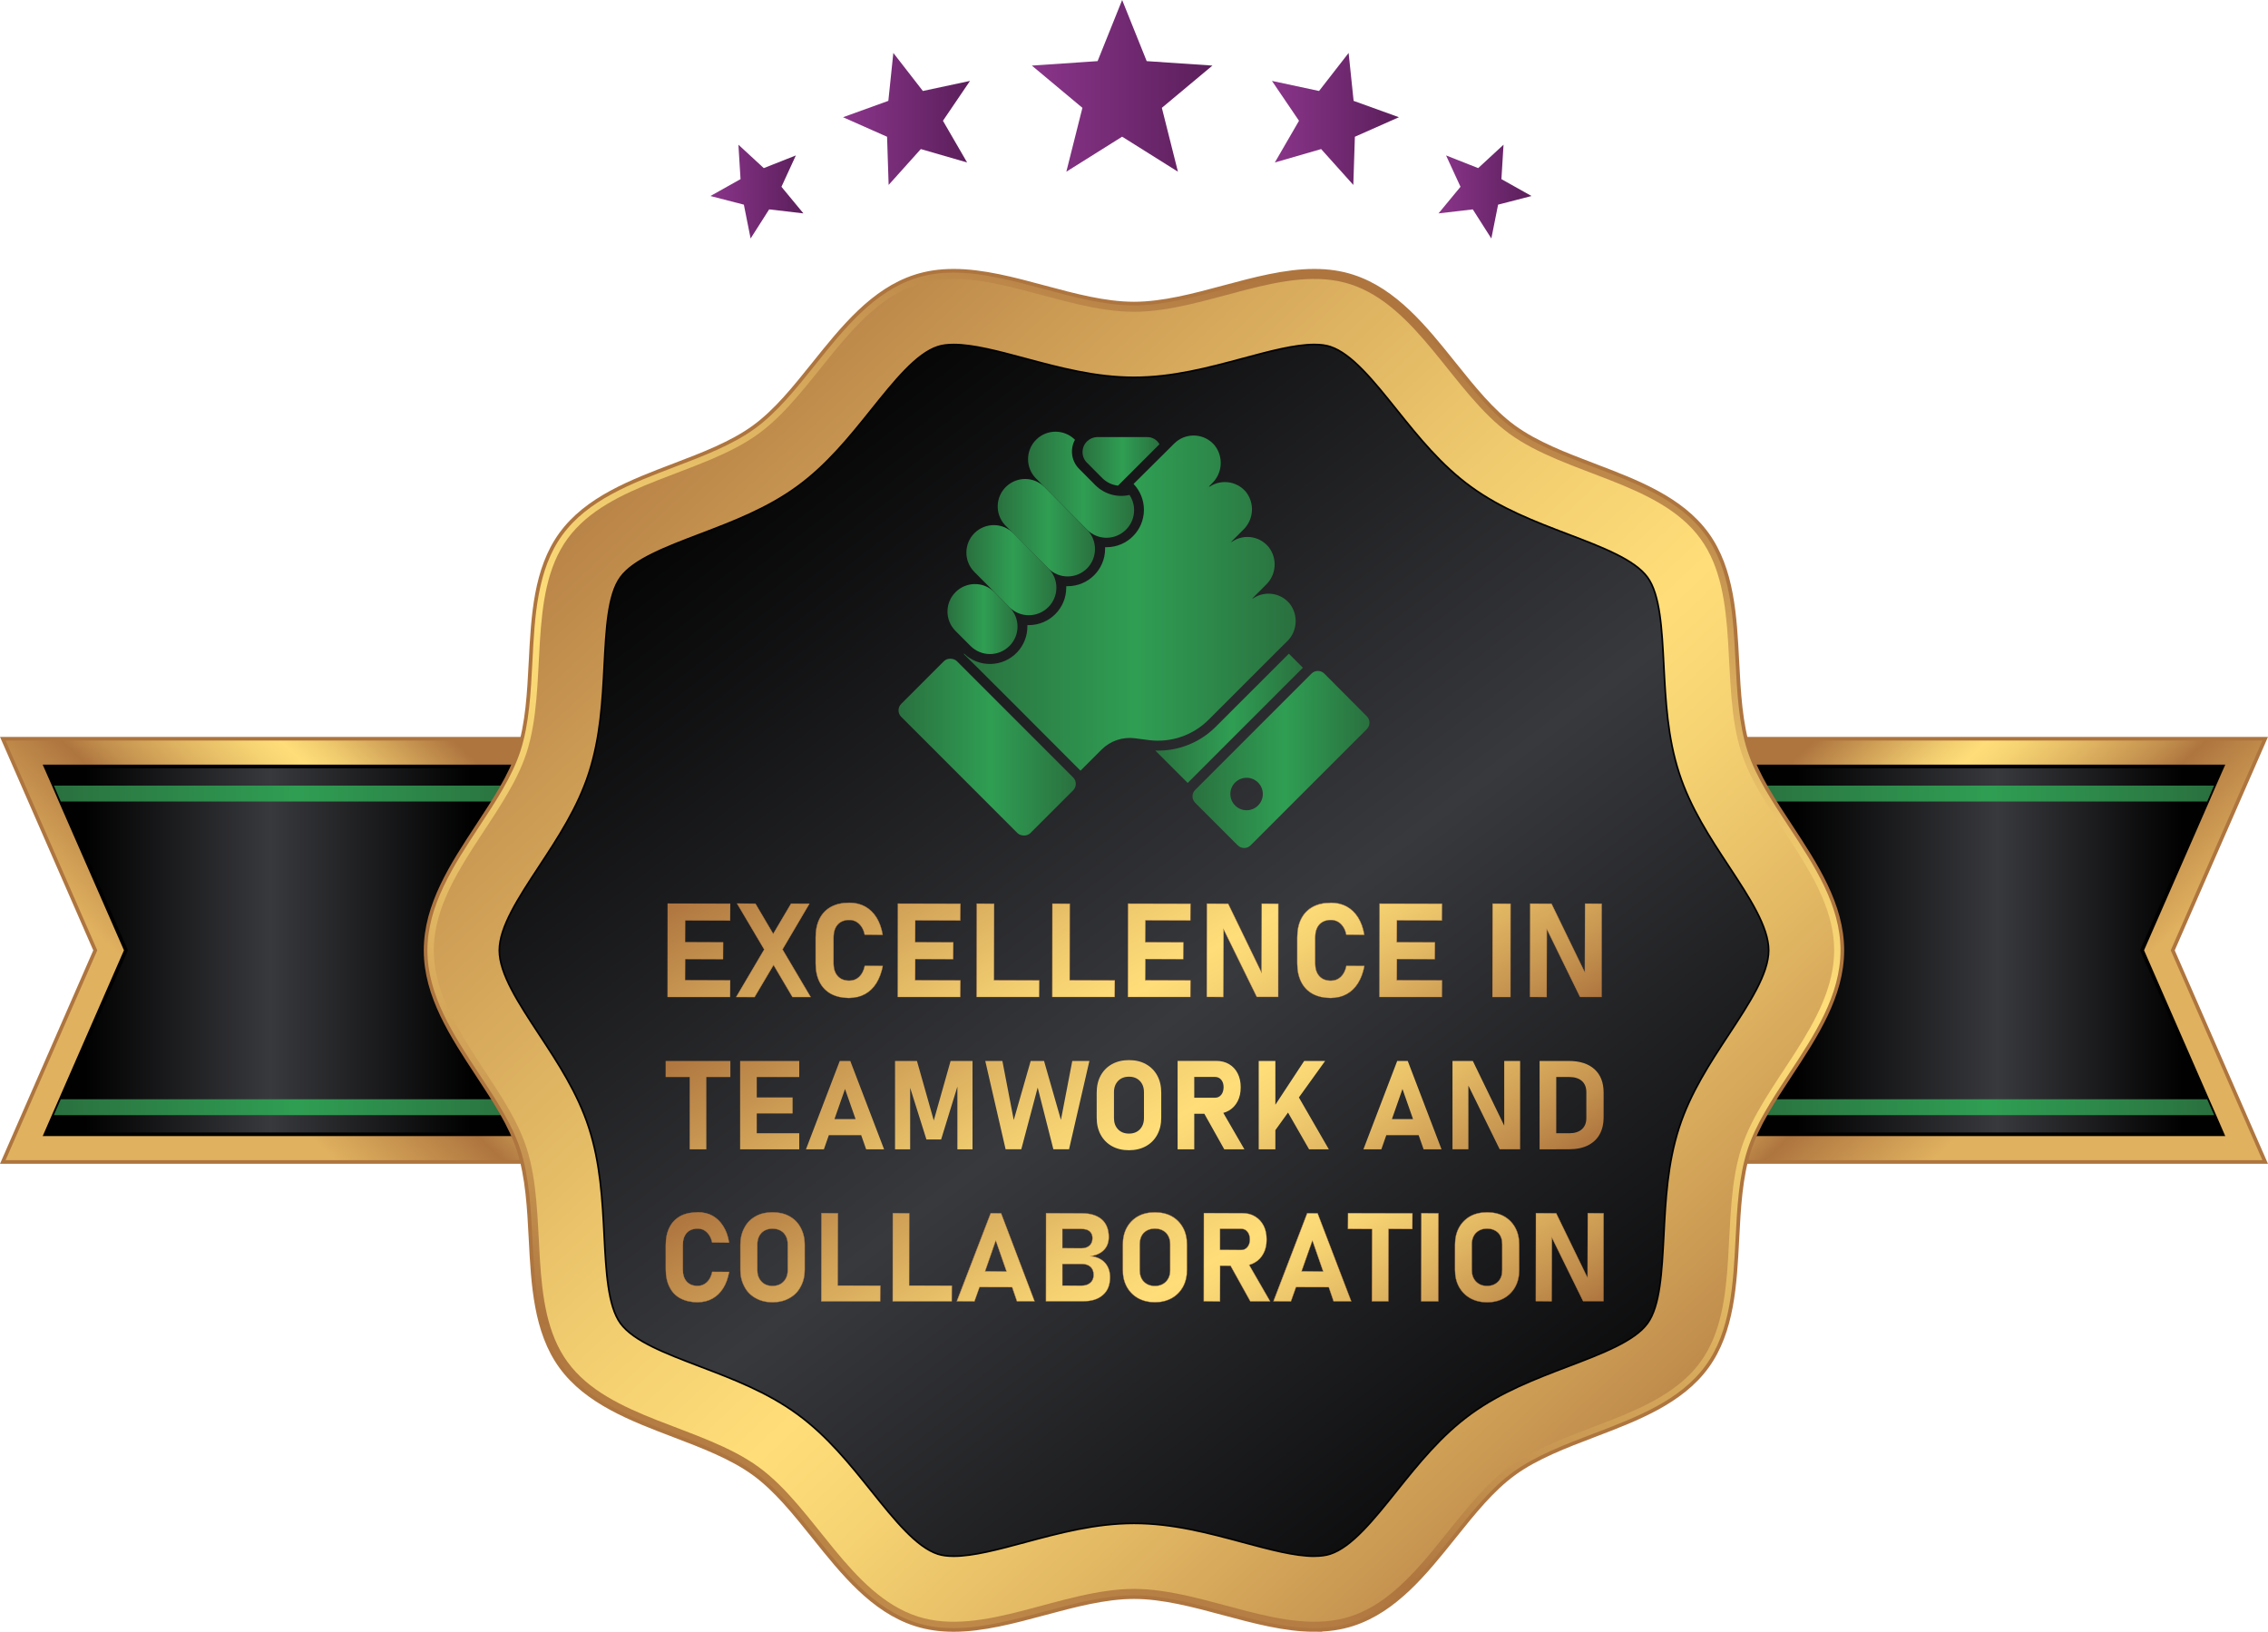
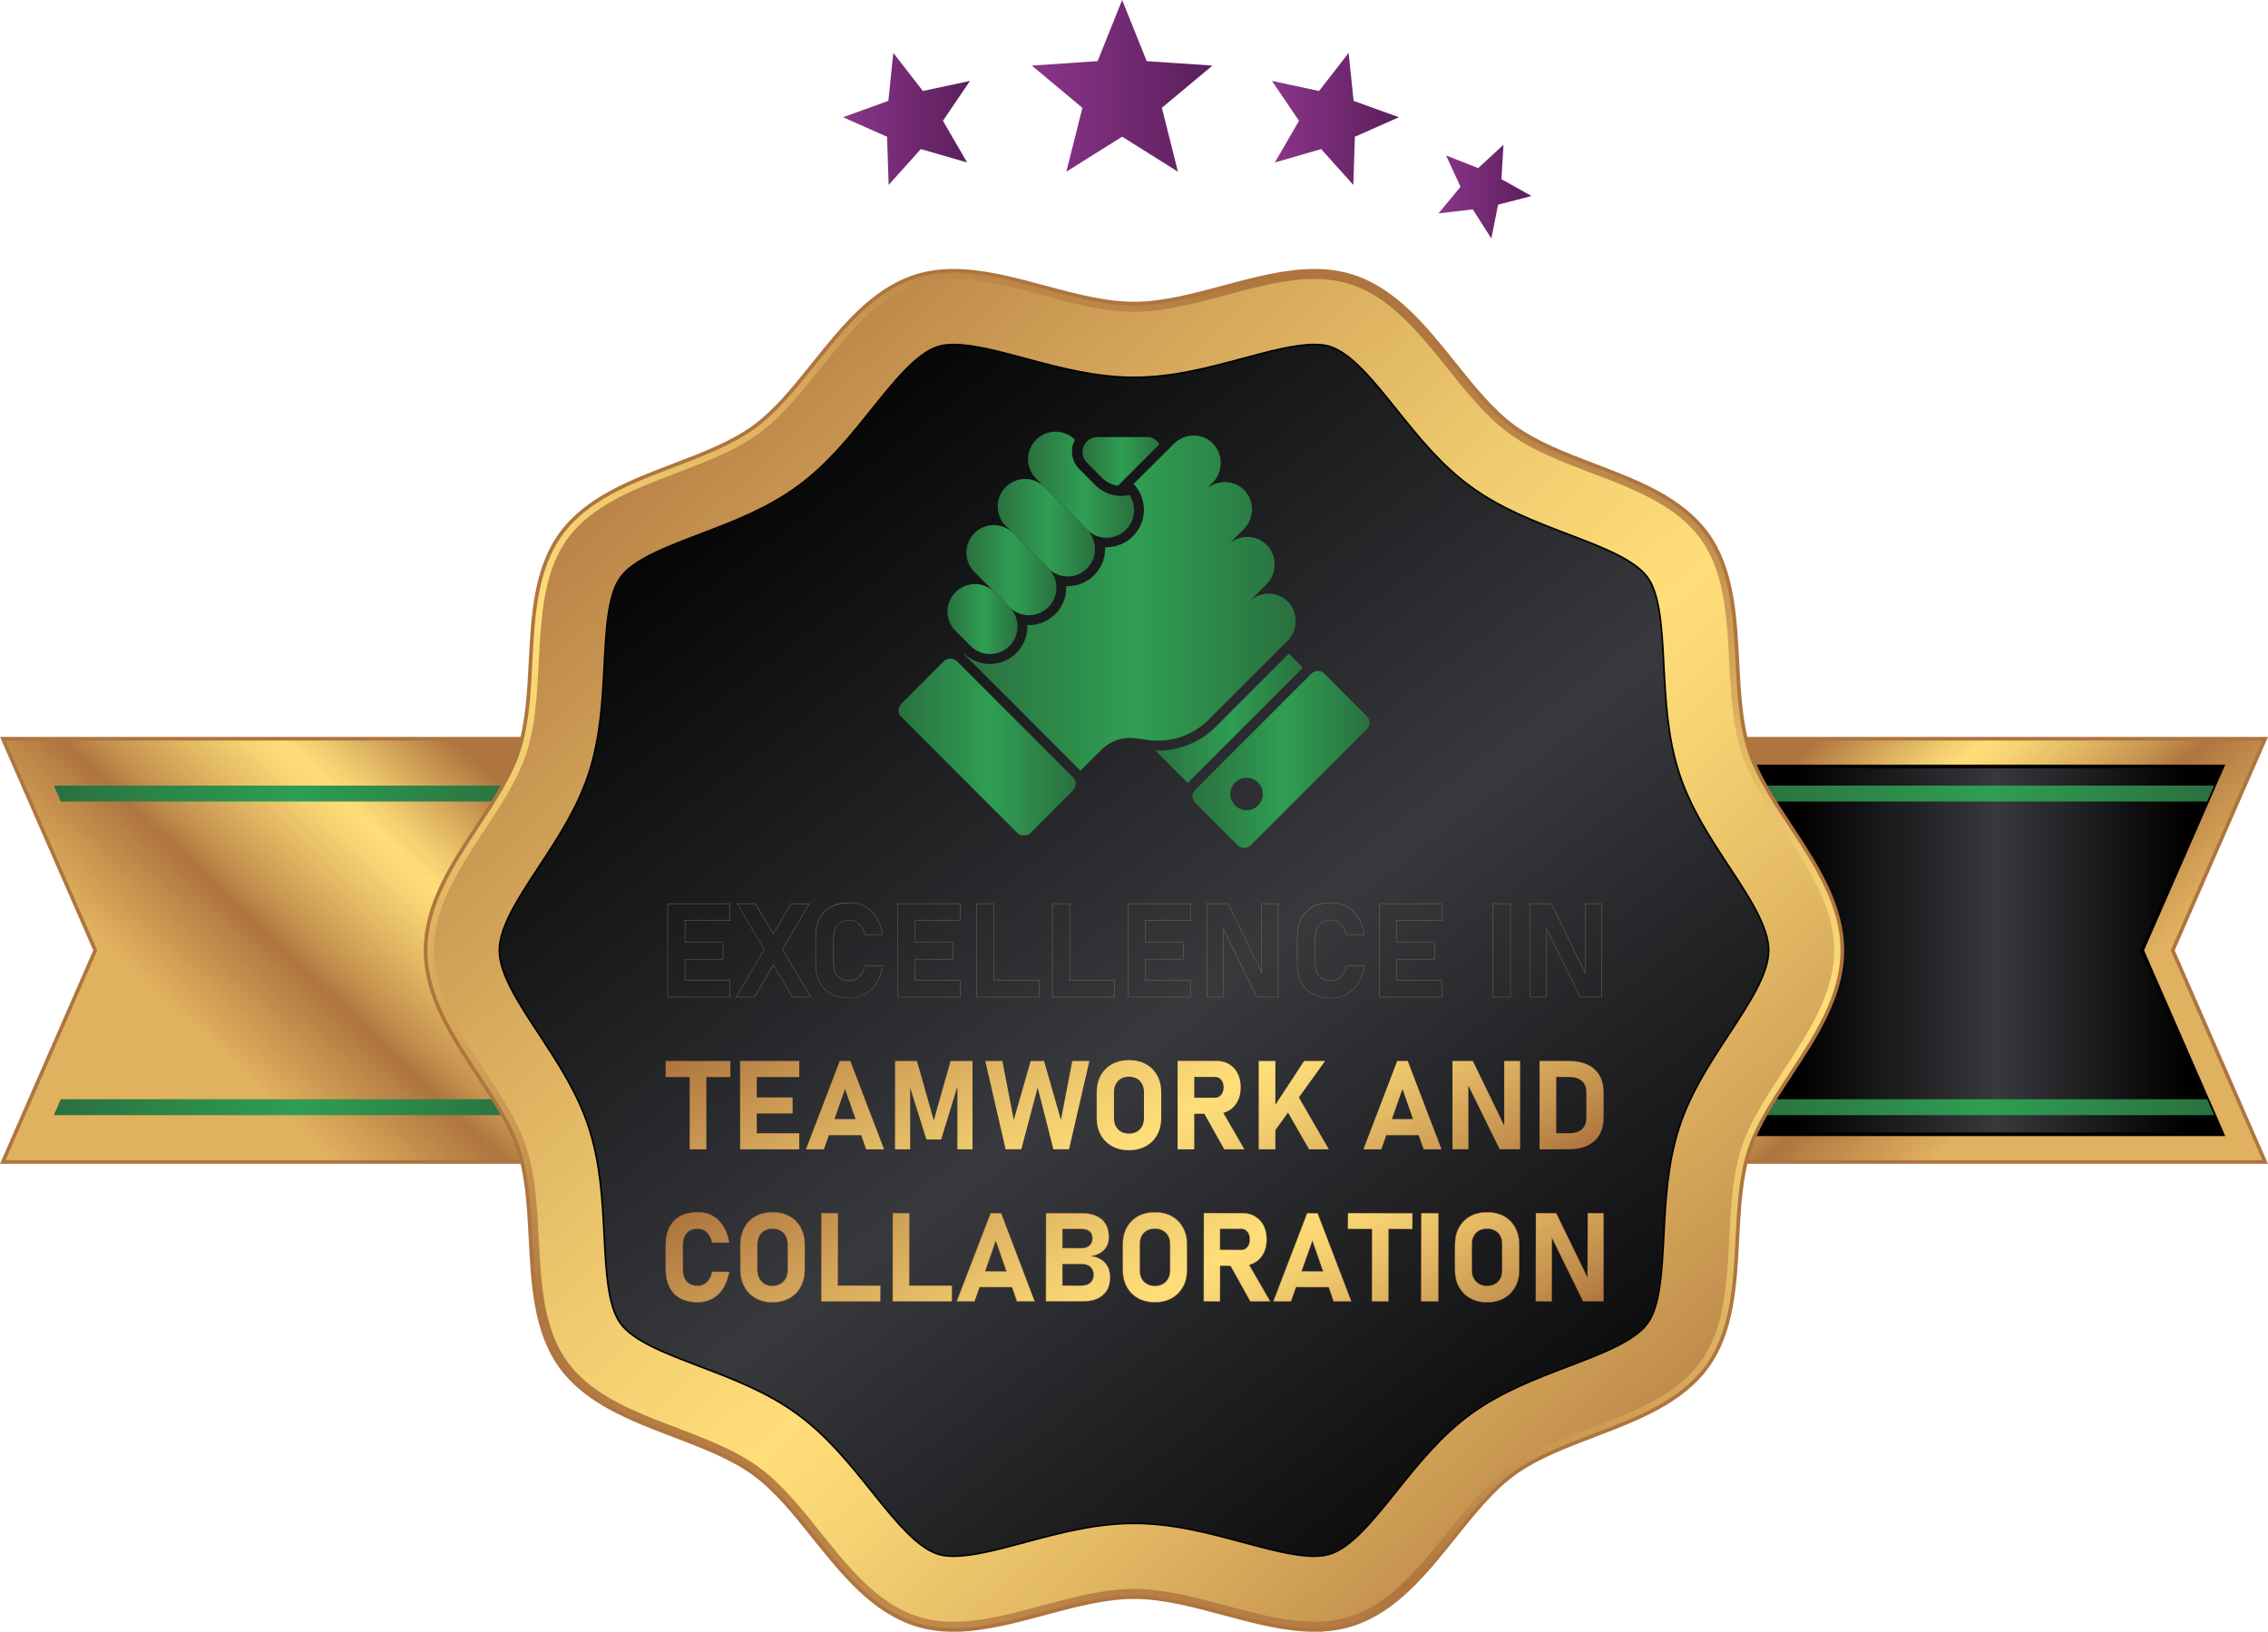
<svg xmlns="http://www.w3.org/2000/svg" xmlns:xlink="http://www.w3.org/1999/xlink" version="1.1" viewBox="0 0 695.71 500.56">
  <defs>
    <style>
      .st0 {
        fill: url(#linear-gradient2);
      }

      .st1 {
        fill: url(#linear-gradient34);
      }

      .st2 {
        fill: #ae753f;
      }

      .st3 {
        fill: url(#linear-gradient4);
      }

      .st3, .st4, .st5, .st6, .st7, .st8 {
        stroke-miterlimit: 10;
      }

      .st3, .st4, .st5, .st6, .st8 {
        stroke-width: 1.12px;
      }

      .st3, .st6, .st8 {
        stroke: #ae753f;
      }

      .st9 {
        fill: url(#linear-gradient33);
      }

      .st10 {
        fill: url(#linear-gradient10);
      }

      .st11 {
        opacity: .54;
      }

      .st12 {
        fill: url(#linear-gradient32);
      }

      .st13 {
        fill: url(#linear-gradient21);
      }

      .st14 {
        fill: url(#linear-gradient27);
      }

      .st4 {
        fill: url(#linear-gradient1);
      }

      .st4, .st5, .st7 {
        stroke: #010101;
      }

      .st15 {
        fill: url(#linear-gradient17);
      }

      .st15, .st16, .st17, .st18, .st19 {
        mix-blend-mode: multiply;
      }

      .st20 {
        fill: url(#linear-gradient35);
      }

      .st21 {
        fill: url(#linear-gradient26);
      }

      .st22 {
        fill: url(#linear-gradient9);
      }

      .st23 {
        fill: url(#linear-gradient23);
      }

      .st24 {
        fill: url(#linear-gradient11);
      }

      .st25 {
        fill: url(#linear-gradient24);
      }

      .st16 {
        fill: url(#linear-gradient16);
      }

      .st26 {
        fill: url(#linear-gradient30);
      }

      .st27 {
        fill: url(#linear-gradient22);
      }

      .st28 {
        isolation: isolate;
      }

      .st29 {
        fill: url(#linear-gradient29);
      }

      .st30 {
        fill: url(#linear-gradient12);
      }

      .st31 {
        fill: url(#linear-gradient28);
      }

      .st32 {
        fill: url(#linear-gradient7);
      }

      .st5 {
        fill: url(#linear-gradient5);
      }

      .st33 {
        fill: url(#linear-gradient31);
      }

      .st34 {
        fill: url(#linear-gradient14);
      }

      .st35 {
        fill: url(#linear-gradient3);
      }

      .st36 {
        fill: url(#linear-gradient25);
      }

      .st6 {
        fill: url(#linear-gradient);
      }

      .st17 {
        fill: url(#linear-gradient18);
      }

      .st7 {
        fill: url(#linear-gradient20);
        stroke-width: .5px;
      }

      .st8 {
        fill: url(#linear-gradient8);
      }

      .st37 {
        fill: url(#linear-gradient6);
      }

      .st18 {
        fill: url(#linear-gradient19);
      }

      .st38 {
        fill: url(#linear-gradient13);
      }

      .st19 {
        fill: url(#linear-gradient15);
      }
    </style>
    <linearGradient id="linear-gradient" x1="-314.83" y1="1167.26" x2="-228.9" y2="1248.98" gradientTransform="translate(1307.77 543.14) rotate(90)" gradientUnits="userSpaceOnUse">
      <stop offset="0" stop-color="#ae753f" />
      <stop offset=".11" stop-color="#cd9d55" />
      <stop offset=".24" stop-color="#f1cc6f" />
      <stop offset=".31" stop-color="#ffde79" />
      <stop offset=".37" stop-color="#f7d473" />
      <stop offset=".48" stop-color="#e3b964" />
      <stop offset=".63" stop-color="#c28f4d" />
      <stop offset=".7" stop-color="#ae753f" />
      <stop offset="1" stop-color="#e0b15f" />
    </linearGradient>
    <linearGradient id="linear-gradient1" x1="-251.6" y1="1163.47" x2="-251.6" y2="1281.61" gradientTransform="translate(1307.77 543.14) rotate(90)" gradientUnits="userSpaceOnUse">
      <stop offset="0" stop-color="#010101" />
      <stop offset=".52" stop-color="#38393d" />
      <stop offset="1" stop-color="#010101" />
    </linearGradient>
    <linearGradient id="linear-gradient2" x1="16.54" y1="243.43" x2="159.93" y2="243.43" gradientUnits="userSpaceOnUse">
      <stop offset="0" stop-color="#2a703f" />
      <stop offset=".52" stop-color="#2f9e53" />
      <stop offset="1" stop-color="#2a703f" />
    </linearGradient>
    <linearGradient id="linear-gradient3" x1="16.51" y1="339.64" y2="339.64" xlink:href="#linear-gradient2" />
    <linearGradient id="linear-gradient4" x1="-314.83" y1="813.15" x2="-228.9" y2="894.87" gradientTransform="translate(-257.96 543.14) rotate(90) scale(1 -1)" xlink:href="#linear-gradient" />
    <linearGradient id="linear-gradient5" y1="809.36" y2="927.51" gradientTransform="translate(-257.96 543.14) rotate(90) scale(1 -1)" xlink:href="#linear-gradient1" />
    <linearGradient id="linear-gradient6" x1="535.78" x2="679.16" xlink:href="#linear-gradient2" />
    <linearGradient id="linear-gradient7" x1="535.78" y1="339.64" x2="679.2" y2="339.64" xlink:href="#linear-gradient2" />
    <linearGradient id="linear-gradient8" x1="409.42" y1="90.62" x2="253.97" y2="597.91" gradientTransform="matrix(1,0,0,1,0,0)" xlink:href="#linear-gradient" />
    <linearGradient id="linear-gradient9" x1="179.1" y1="111.86" x2="515.79" y2="470.33" gradientUnits="userSpaceOnUse">
      <stop offset="0" stop-color="#ae753f" />
      <stop offset=".19" stop-color="#cd9d55" />
      <stop offset=".44" stop-color="#f1cc6f" />
      <stop offset=".57" stop-color="#ffde79" />
      <stop offset=".64" stop-color="#f7d473" />
      <stop offset=".76" stop-color="#e3b964" />
      <stop offset=".92" stop-color="#c28f4d" />
      <stop offset="1" stop-color="#ae753f" />
    </linearGradient>
    <linearGradient id="linear-gradient10" x1="316.52" y1="26.34" x2="371.91" y2="26.34" gradientUnits="userSpaceOnUse">
      <stop offset="0" stop-color="#8a358a" />
      <stop offset="1" stop-color="#5b1f5b" />
    </linearGradient>
    <linearGradient id="linear-gradient11" x1="217.93" y1="58.77" x2="246.45" y2="58.77" xlink:href="#linear-gradient10" />
    <linearGradient id="linear-gradient12" x1="258.6" y1="36.48" x2="297.55" y2="36.48" xlink:href="#linear-gradient10" />
    <linearGradient id="linear-gradient13" x1="441.27" y1="58.77" x2="469.79" y2="58.77" xlink:href="#linear-gradient10" />
    <linearGradient id="linear-gradient14" x1="390.17" y1="36.48" x2="429.12" y2="36.48" xlink:href="#linear-gradient10" />
    <linearGradient id="linear-gradient15" x1="331.77" y1="197.15" x2="356.83" y2="79" gradientUnits="userSpaceOnUse">
      <stop offset="0" stop-color="#c8bf84" />
      <stop offset=".17" stop-color="#875b24" />
      <stop offset=".34" stop-color="#9f8148" />
      <stop offset=".56" stop-color="#bcad73" />
      <stop offset=".67" stop-color="#c8bf84" />
    </linearGradient>
    <linearGradient id="linear-gradient16" x1="273.01" y1="184.68" x2="298.07" y2="66.54" xlink:href="#linear-gradient15" />
    <linearGradient id="linear-gradient17" x1="296.53" y1="189.67" x2="321.59" y2="71.53" xlink:href="#linear-gradient15" />
    <linearGradient id="linear-gradient18" x1="400.03" y1="211.63" x2="425.09" y2="93.48" xlink:href="#linear-gradient15" />
    <linearGradient id="linear-gradient19" x1="370.35" y1="205.33" x2="395.41" y2="87.18" xlink:href="#linear-gradient15" />
    <linearGradient id="linear-gradient20" x1="222.02" y1="127.56" x2="491.8" y2="479.1" gradientTransform="matrix(1,0,0,1,0,0)" xlink:href="#linear-gradient1" />
    <linearGradient id="linear-gradient21" x1="354.39" y1="220.35" x2="399.66" y2="220.35" xlink:href="#linear-gradient2" />
    <linearGradient id="linear-gradient22" x1="362.14" y1="153.29" x2="371.34" y2="153.29" xlink:href="#linear-gradient2" />
    <linearGradient id="linear-gradient23" x1="369.06" y1="170.25" x2="378.15" y2="170.25" xlink:href="#linear-gradient2" />
    <linearGradient id="linear-gradient24" x1="375.53" y1="187.65" x2="384.65" y2="187.65" xlink:href="#linear-gradient2" />
    <linearGradient id="linear-gradient25" x1="295.62" y1="185.02" x2="397.39" y2="185.02" xlink:href="#linear-gradient2" />
    <linearGradient id="linear-gradient26" x1="275.63" y1="229.19" x2="330" y2="229.19" gradientTransform="translate(250.75 -146.99) rotate(45)" xlink:href="#linear-gradient2" />
    <linearGradient id="linear-gradient27" x1="365.79" y1="232.98" x2="420.08" y2="232.98" xlink:href="#linear-gradient2" />
    <linearGradient id="linear-gradient28" x1="315.36" y1="148.7" x2="347.89" y2="148.7" xlink:href="#linear-gradient2" />
    <linearGradient id="linear-gradient29" x1="306.04" y1="161.88" x2="335.89" y2="161.88" xlink:href="#linear-gradient2" />
    <linearGradient id="linear-gradient30" x1="296.44" y1="174.9" x2="324.05" y2="174.9" xlink:href="#linear-gradient2" />
    <linearGradient id="linear-gradient31" x1="290.64" y1="189.9" x2="312.12" y2="189.9" xlink:href="#linear-gradient2" />
    <linearGradient id="linear-gradient32" x1="332.07" y1="141.53" x2="355.67" y2="141.53" xlink:href="#linear-gradient2" />
    <linearGradient id="linear-gradient33" x1="309.13" y1="315.06" x2="391.22" y2="457.25" xlink:href="#linear-gradient9" />
    <linearGradient id="linear-gradient34" x1="306.02" y1="218.73" x2="390.05" y2="364.27" xlink:href="#linear-gradient9" />
    <linearGradient id="linear-gradient35" x1="307.55" y1="265.79" x2="389.5" y2="407.73" xlink:href="#linear-gradient9" />
  </defs>
  <g class="st28">
    <g id="Layer_1">
      <g>
        <g>
          <g>
            <g>
              <polygon class="st6" points=".86 356.45 29.22 291.53 .86 226.61 159.93 226.61 159.93 356.45 .86 356.45" />
-               <polygon class="st4" points="159.93 347.95 13.95 347.95 16.51 342.08 18.65 337.2 38.63 291.51 18.65 245.87 16.54 241 13.95 235.12 159.93 235.12 159.93 347.95" />
              <g>
                <polygon class="st0" points="159.93 245.87 18.65 245.87 16.54 241 159.93 241 159.93 245.87" />
                <polygon class="st35" points="159.93 342.08 16.51 342.08 18.65 337.2 159.93 337.2 159.93 342.08" />
              </g>
            </g>
            <g>
              <polygon class="st3" points="694.85 356.45 666.49 291.53 694.85 226.61 535.78 226.61 535.78 356.45 694.85 356.45" />
              <polygon class="st5" points="535.78 347.95 681.75 347.95 679.2 342.08 677.05 337.2 657.08 291.51 677.05 245.87 679.16 241 681.75 235.12 535.78 235.12 535.78 347.95" />
              <g>
                <polygon class="st37" points="535.78 245.87 677.05 245.87 679.16 241 535.78 241 535.78 245.87" />
                <polygon class="st32" points="535.78 342.08 679.2 342.08 677.05 337.2 535.78 337.2 535.78 342.08" />
              </g>
            </g>
          </g>
          <path class="st8" d="M403.16,500c-9,0-18.54-2.57-27.77-5.05-9.18-2.47-18.68-5.02-27.53-5.02s-18.35,2.55-27.54,5.02c-9.23,2.48-18.77,5.05-27.77,5.05-4.33,0-8.21-.58-11.86-1.76-13.01-4.22-22.16-15.64-31.01-26.68-6.02-7.51-11.71-14.61-18.44-19.51-6.86-4.99-15.84-8.41-24.54-11.72-13.14-5-26.72-10.17-34.65-21.07-7.83-10.77-8.58-25.22-9.3-39.19-.48-9.35-.98-19.02-3.64-27.21-2.51-7.74-7.43-15.23-12.65-23.16-7.82-11.9-15.91-24.2-15.91-38.17s8.09-26.27,15.91-38.17c5.21-7.93,10.13-15.42,12.65-23.15,2.66-8.19,3.16-17.86,3.64-27.22.72-13.98,1.46-28.43,9.3-39.19,7.93-10.89,21.51-16.06,34.65-21.07,8.69-3.31,17.68-6.73,24.54-11.72,6.74-4.9,12.42-12,18.44-19.51,8.85-11.04,18-22.45,31.01-26.68,3.64-1.18,7.52-1.76,11.86-1.76,9,0,18.54,2.57,27.77,5.05,9.18,2.47,18.68,5.02,27.53,5.02s18.35-2.55,27.53-5.02c9.23-2.48,18.78-5.05,27.77-5.05,4.33,0,8.21.57,11.85,1.76,13.01,4.23,22.16,15.64,31.01,26.68,6.02,7.51,11.71,14.61,18.44,19.51,6.86,4.99,15.85,8.41,24.54,11.72,13.14,5,26.72,10.17,34.65,21.07,7.83,10.77,8.58,25.22,9.3,39.19.48,9.35.98,19.02,3.64,27.21,2.51,7.74,7.43,15.23,12.65,23.15,7.82,11.9,15.91,24.2,15.91,38.17s-8.09,26.27-15.91,38.17c-5.21,7.93-10.13,15.42-12.65,23.16-2.66,8.19-3.16,17.86-3.64,27.21-.72,13.98-1.46,28.43-9.3,39.19-7.93,10.89-21.51,16.06-34.65,21.07-8.69,3.31-17.68,6.73-24.54,11.72-6.74,4.9-12.42,12-18.44,19.51-8.85,11.04-18,22.45-31.01,26.68-3.64,1.18-7.52,1.76-11.86,1.76Z" />
          <path class="st22" d="M562.63,291.53c0,22.15-21.94,40.56-28.43,60.55-6.73,20.71-.03,48.46-12.58,65.71-12.67,17.41-41.22,19.56-58.63,32.24-17.24,12.55-28.04,39.1-48.75,45.83-19.99,6.49-44.24-8.44-66.39-8.44s-46.4,14.93-66.39,8.44c-20.72-6.73-31.51-33.28-48.75-45.83-17.41-12.67-45.96-14.82-58.63-32.24-12.55-17.24-5.85-44.99-12.58-65.71-6.49-19.99-28.43-38.4-28.43-60.55s21.94-40.56,28.43-60.55c6.73-20.72.03-48.46,12.58-65.71,12.67-17.41,41.22-19.56,58.63-32.24,17.24-12.55,28.04-39.1,48.75-45.83,19.99-6.49,44.24,8.44,66.39,8.44s46.4-14.93,66.39-8.44c20.71,6.73,31.51,33.28,48.75,45.83,17.41,12.67,45.96,14.82,58.63,32.24,12.55,17.24,5.85,44.99,12.58,65.7,6.49,19.99,28.43,38.4,28.43,60.55Z" />
          <g>
            <polygon class="st10" points="327.1 52.67 344.22 41.93 361.33 52.67 356.4 33.08 371.91 20.12 351.75 18.75 344.22 0 336.69 18.75 316.52 20.12 332.03 33.08 327.1 52.67" />
-             <polygon class="st24" points="228.18 62.78 230.25 73.16 235.94 64.23 246.45 65.46 239.71 57.3 244.13 47.68 234.29 51.57 226.51 44.39 227.16 54.95 217.93 60.13 228.18 62.78" />
            <polygon class="st30" points="272.59 56.73 282.46 45.73 296.66 49.84 289.25 37.05 297.55 24.82 283.09 27.91 274.03 16.24 272.5 30.94 258.6 35.96 272.11 41.95 272.59 56.73" />
            <polygon class="st38" points="451.78 64.23 457.47 73.16 459.54 62.78 469.79 60.13 460.56 54.95 461.21 44.39 453.43 51.57 443.58 47.68 448.01 57.3 441.27 65.46 451.78 64.23" />
            <polygon class="st34" points="391.06 49.84 405.26 45.73 415.13 56.73 415.61 41.95 429.12 35.96 415.22 30.94 413.69 16.24 404.62 27.91 390.17 24.82 398.47 37.05 391.06 49.84" />
          </g>
          <g class="st11">
            <polygon class="st19" points="349.96 131.72 345.48 120.54 340.98 131.72 328.96 132.54 338.21 140.26 335.27 151.95 345.48 145.54 355.68 151.95 352.74 140.26 361.99 132.54 349.96 131.72" />
            <polygon class="st16" points="285.8 148.97 279.93 151.29 275.29 147.01 275.68 153.31 270.17 156.39 276.29 157.97 277.52 164.16 280.91 158.84 287.18 159.57 283.16 154.7 285.8 148.97" />
            <polygon class="st15" points="309.03 137.18 303.62 130.22 302.71 138.99 294.43 141.98 302.48 145.56 302.77 154.36 308.65 147.81 317.12 150.26 312.7 142.63 317.65 135.34 309.03 137.18" />
            <polygon class="st17" points="414.84 153.31 415.23 147.01 410.6 151.29 404.72 148.97 407.36 154.7 403.34 159.57 409.61 158.84 413 164.16 414.24 157.97 420.35 156.39 414.84 153.31" />
            <polygon class="st18" points="386.9 130.22 381.49 137.18 372.88 135.34 377.82 142.63 373.41 150.26 381.87 147.81 387.76 154.36 388.04 145.56 396.1 141.98 387.81 138.99 386.9 130.22" />
          </g>
          <path class="st7" d="M403.16,477.39c-6,0-13.71-2.07-21.88-4.27-10.63-2.86-21.59-5.81-33.43-5.81s-22.81,2.95-33.41,5.8c-8.17,2.2-15.89,4.27-21.9,4.27-1.92,0-3.52-.21-4.87-.65-6.58-2.14-13.27-10.48-20.35-19.31-6.69-8.34-13.6-16.97-22.78-23.65-9.3-6.77-19.72-10.73-29.8-14.57-10.51-4-20.44-7.78-24.41-13.24-3.88-5.34-4.43-15.88-5-27.05-.56-10.82-1.13-22-4.71-33.03-3.45-10.63-9.45-19.76-15.26-28.59-6.27-9.54-12.19-18.55-12.19-25.75s5.92-16.21,12.19-25.75c5.8-8.83,11.81-17.96,15.26-28.59,3.58-11.03,4.16-22.21,4.72-33.03.58-11.18,1.12-21.73,5-27.06,3.97-5.46,13.9-9.24,24.41-13.24,10.09-3.84,20.51-7.81,29.8-14.57,9.18-6.68,16.09-15.3,22.78-23.64,7.09-8.84,13.78-17.19,20.35-19.32,1.35-.44,2.95-.65,4.87-.65,6.01,0,13.73,2.08,21.9,4.27,10.61,2.85,21.57,5.8,33.41,5.8s22.8-2.95,33.4-5.8c8.18-2.2,15.9-4.28,21.91-4.28,1.92,0,3.52.21,4.87.65,6.58,2.14,13.27,10.48,20.35,19.31,6.69,8.35,13.6,16.97,22.78,23.65,9.29,6.76,19.71,10.73,29.79,14.57,10.52,4.01,20.45,7.79,24.42,13.24,3.88,5.34,4.43,15.88,5,27.05.56,10.82,1.13,22,4.71,33.03,3.45,10.63,9.45,19.76,15.25,28.58,6.28,9.55,12.2,18.56,12.2,25.76s-5.92,16.21-12.19,25.75c-5.81,8.84-11.81,17.96-15.26,28.6-3.58,11.03-4.16,22.22-4.71,33.03-.58,11.17-1.12,21.72-5,27.05-3.97,5.46-13.9,9.24-24.41,13.24-10.08,3.84-20.5,7.81-29.8,14.57-9.18,6.68-16.1,15.31-22.78,23.65-7.08,8.84-13.77,17.18-20.35,19.31-1.35.44-2.95.65-4.87.65Z" />
        </g>
        <g id="Teamwork">
          <path class="st13" d="M399.66,204.83l-35.34,35.34-9.93-9.93c6.93.25,13.65-2.4,18.55-7.31l22.42-22.4,4.3,4.3Z" />
          <path class="st27" d="M363.67,157.89c-.85,0-1.53-.69-1.53-1.54,0-.4.16-.78.44-1.07l6.05-6.05c.55-.64,1.52-.72,2.17-.17.64.55.72,1.52.17,2.17-.05.06-.11.12-.17.17l-6.04,6.12c-.3.27-.69.4-1.09.38h0Z" />
          <path class="st23" d="M370.6,174.79c-.85,0-1.54-.68-1.55-1.53,0-.41.16-.81.45-1.1l6.01-6.01c.6-.6,1.58-.6,2.18,0,.6.6.6,1.58,0,2.18l-6.05,6.05c-.29.26-.66.4-1.04.4Z" />
-           <path class="st25" d="M377.06,192.22c-.85,0-1.53-.69-1.53-1.54,0-.41.17-.8.45-1.08l6.04-6.05c.6-.6,1.57-.61,2.17,0,0,0,0,0,0,0,.6.6.6,1.57,0,2.17l-6.07,5.99c-.27.31-.66.5-1.08.52h0Z" />
          <path class="st36" d="M394.74,196.8l-23.94,23.92c-4.8,4.84-11.57,7.17-18.33,6.32l-4.32-.57c-3.78-.49-7.57.8-10.26,3.49l-6.45,6.45c-.14-.15-35.69-35.79-35.82-35.79l.11-.11c4.6,4.38,11.87,4.2,16.25-.39,2.03-2.13,3.17-4.96,3.17-7.91,0-.15,0-.3,0-.45.14.02.29.02.43,0,6.35,0,11.49-5.15,11.49-11.5,0-.15,0-.29,0-.44.14.02.29.02.43,0,6.34,0,11.48-5.13,11.49-11.47,0-.16,0-.32,0-.49.14.02.29.02.43,0,6.34,0,11.48-5.14,11.48-11.48,0-2.95-1.14-5.79-3.18-7.93l12.46-12.38c3.29-3.29,8.62-3.29,11.91,0,.19.19.38.4.55.61,2.71,3.5,2.36,8.47-.81,11.55l-2.07,2.11c3.31-3.29,8.66-3.28,11.95.03.18.19.36.38.53.58,2.69,3.49,2.33,8.45-.83,11.52l-4.72,4.72c3.28-3.29,8.6-3.3,11.89-.02.2.2.39.41.58.63,2.73,3.5,2.38,8.49-.81,11.57l-5.19,5.19c3.31-3.28,8.65-3.26,11.93.04.18.18.35.37.52.57,2.73,3.5,2.38,8.5-.81,11.59h0Z" />
          <rect class="st21" x="290.74" y="201.16" width="24.15" height="56.05" rx="2.81" ry="2.81" transform="translate(-73.37 281.25) rotate(-45)" />
          <path class="st14" d="M419.28,219.74l-13.03-13.09c-1.09-1.1-2.86-1.11-3.95-.02,0,0-.02.02-.02.02l-35.65,35.65c-1.1,1.09-1.11,2.86-.02,3.95,0,0,.02.02.02.02l13.03,13.03c1.09,1.1,2.86,1.11,3.95.02,0,0,.02-.02.02-.02l35.65-35.65c1.07-1.09,1.07-2.83,0-3.92h0ZM382.39,248.55c-2.75,0-4.98-2.23-4.98-4.98,0-2.75,2.23-4.98,4.98-4.98,2.75,0,4.98,2.23,4.98,4.98h0c0,2.75-2.23,4.98-4.98,4.98Z" />
          <path class="st31" d="M345.37,162.5c-3.29,3.29-8.62,3.29-11.91,0,0,0,0,0,0,0l-15.66-15.72c-3.28-3.3-3.26-8.63.05-11.91,3.3-3.28,8.63-3.26,11.91.05-.07.08-.12.18-.17.28-1.44,2.93-.82,6.46,1.54,8.73l4.9,4.93c2.74,2.72,6.69,3.84,10.45,2.97,2.24,3.37,1.77,7.84-1.11,10.68h0Z" />
          <path class="st29" d="M333.46,174.35c-3.26,3.29-8.58,3.31-11.86.04-.01-.01-.03-.03-.04-.04-10.76-10.76-8.53-8.5-13.32-13.32-3.13-3.44-2.89-8.76.55-11.9,3.28-2.99,8.31-2.92,11.51.16l13.17,13.21c3.23,3.29,3.23,8.56,0,11.85Z" />
          <path class="st26" d="M321.55,186.26c-3.29,3.29-8.63,3.29-11.92,0l-10.76-10.83c-3.27-3.31-3.24-8.64.06-11.91,3.31-3.27,8.64-3.24,11.91.06l10.76,10.76c3.28,3.3,3.27,8.63-.03,11.91,0,0-.01.01-.02.02Z" />
          <path class="st33" d="M309.63,198.17c-3.29,3.29-8.62,3.29-11.91,0,0,0,0,0,0,0l-4.61-4.61c-3.29-3.29-3.3-8.62,0-11.92,3.29-3.29,8.62-3.3,11.92,0l4.61,4.61c3.29,3.26,3.32,8.57.06,11.86-.02.02-.04.04-.06.06Z" />
          <path class="st12" d="M355.67,136.27l-12.72,12.71c-1.82-.21-3.51-1.02-4.81-2.3l-4.89-4.92c-1.7-1.89-1.54-4.81.35-6.51.79-.71,1.8-1.12,2.86-1.17h15.37c1.59-.05,3.08.8,3.84,2.2Z" />
        </g>
      </g>
      <g>
        <g>
          <path class="st9" d="M456.17,399.48c-1.95,0-3.65-.41-5.19-1.26-1.47-.83-2.63-2.01-3.44-3.49-.82-1.49-1.21-3.2-1.21-5.24v-7.66c0-2.04.4-3.75,1.21-5.24.81-1.48,1.97-2.66,3.44-3.49,1.49-.82,3.19-1.21,5.19-1.21s3.7.4,5.19,1.21c1.47.83,2.63,2.01,3.44,3.49.82,1.49,1.21,3.2,1.21,5.24v7.66c0,2.04-.4,3.75-1.21,5.24-.81,1.48-1.97,2.66-3.44,3.49-1.55.85-3.25,1.26-5.19,1.26ZM456.17,376.91c-1.38,0-2.49.42-3.4,1.28-.85.9-1.28,2.08-1.28,3.5v7.95c0,1.44.42,2.58,1.28,3.5.91.91,1.99,1.33,3.4,1.33s2.49-.42,3.4-1.33c.83-.88,1.23-2.02,1.23-3.5v-7.95c0-1.45-.41-2.63-1.23-3.5-.92-.86-2.03-1.28-3.4-1.28ZM354.26,399.48c-1.95,0-3.65-.41-5.19-1.26-1.47-.83-2.63-2.01-3.44-3.49-.82-1.49-1.21-3.2-1.21-5.24v-7.66c0-2.04.4-3.75,1.21-5.24.81-1.48,1.97-2.66,3.44-3.49,1.49-.82,3.19-1.21,5.19-1.21s3.7.4,5.19,1.21c1.47.83,2.63,2.01,3.44,3.49.82,1.49,1.21,3.2,1.21,5.24v7.66c0,2.04-.4,3.75-1.21,5.24-.81,1.48-1.97,2.66-3.44,3.49-1.55.85-3.25,1.26-5.19,1.26ZM354.26,376.91c-1.37,0-2.49.42-3.4,1.28-.82.87-1.23,2.04-1.23,3.5v7.95c0,1.47.4,2.62,1.23,3.5.91.91,1.99,1.33,3.4,1.33s2.49-.42,3.4-1.33c.86-.92,1.28-2.06,1.28-3.5v-7.95c0-1.42-.43-2.59-1.28-3.5-.92-.86-2.03-1.28-3.4-1.28ZM236.95,399.48c-1.94,0-3.67-.42-5.14-1.26-1.52-.83-2.68-2.01-3.44-3.49-.85-1.55-1.26-3.26-1.26-5.24v-7.66c0-1.95.42-3.72,1.26-5.24.77-1.48,1.92-2.66,3.44-3.49,1.42-.8,3.15-1.21,5.15-1.21s3.77.41,5.19,1.21c1.52.83,2.68,2.01,3.44,3.49.84,1.53,1.26,3.29,1.26,5.24v7.66c0,1.98-.41,3.69-1.26,5.24-.77,1.48-1.92,2.66-3.44,3.49-1.48.84-3.22,1.26-5.19,1.26ZM236.95,376.91c-1.37,0-2.5.43-3.35,1.28-.85.9-1.28,2.08-1.28,3.5v7.95c0,1.44.42,2.58,1.28,3.5.83.88,1.96,1.33,3.35,1.33s2.57-.45,3.4-1.33c.86-.91,1.28-2.06,1.28-3.5v-7.95c0-1.42-.43-2.6-1.28-3.5-.85-.85-2-1.28-3.4-1.28ZM213.98,399.48c-1.97,0-3.8-.42-5.29-1.21-1.46-.78-2.57-1.94-3.29-3.44-.78-1.52-1.17-3.3-1.17-5.44v-7.41c0-2.17.38-3.97,1.17-5.49.71-1.46,1.78-2.58,3.3-3.44,1.45-.77,3.23-1.17,5.29-1.17,1.75,0,3.29.36,4.56,1.07,1.33.74,2.44,1.81,3.3,3.2.91,1.41,1.51,3.11,1.8,5.05l-5.22-.06c-.13-.83-.46-1.63-.88-2.27-.46-.66-.96-1.15-1.53-1.48-.56-.33-1.24-.49-2.02-.49-1.44,0-2.57.45-3.35,1.33-.8.9-1.18,2.12-1.18,3.74v7.41c0,1.62.39,2.84,1.18,3.74.79.88,1.91,1.33,3.35,1.33,1.11,0,2.05-.37,2.86-1.14.78-.73,1.33-1.81,1.62-3.19l5.22.04c-.4,1.98-1,3.68-1.85,4.99-.86,1.39-1.97,2.46-3.3,3.2-1.33.74-2.87,1.12-4.56,1.12ZM369.23,399.19l.05-27.11,11.8.05c1.5,0,2.82.34,3.92,1.02,1.14.69,1.99,1.61,2.62,2.81.62,1.19.92,2.59.92,4.27s-.3,3.03-.92,4.22c-.65,1.25-1.53,2.2-2.61,2.81-.47.3-1.04.54-1.79.78l6.41,11.16h-6.11l-6.05-10.9-3.16-.03-.05,10.97-5.02-.05ZM374.26,383.39l6.44.05c.79,0,1.45-.3,1.94-.9.49-.59.74-1.37.74-2.32s-.25-1.78-.74-2.37c-.43-.58-1.12-.89-1.94-.89h-6.44v6.44ZM293.46,399.19l10.43-27.04,3.22.03,10.26,27.01h-5.44l-1.46-4.31-9.99-.03-1.56,4.37-5.46-.03ZM302.19,389.96l6.53.07-3.27-9.46-3.26,9.4ZM390.59,399.19l10.38-27.04,3.22.03,10.31,27.01h-5.44l-1.46-4.31-10.04-.03-1.56,4.37-5.41-.03ZM399.27,389.96l6.58.07-3.27-9.46-3.31,9.4ZM471.09,399.14l.05-27.01,6.24.05,9.56,19.72.09-19.77,4.88.05-.05,26.96h-6.24l-9.56-19.43-.09,19.48-4.88-.05ZM435.94,399.19l.05-27.06,5.26.05-.05,27.01h-5.26ZM420.82,399.19l.05-22.14-7.41-.05.05-4.88,19.8.05-.05,4.88-7.31-.05-.05,22.19h-5.07ZM320.82,399.19l.05-27.06,11.02.05c2.61,0,4.66.64,6.11,1.89,1.41,1.26,2.13,3.07,2.13,5.37,0,1.6-.44,2.86-1.35,3.87-.93,1.03-2.25,1.7-3.92,1.98,1.8.34,3.2,1.02,4.16,2.13.99,1.14,1.5,2.61,1.5,4.36,0,2.43-.71,4.2-2.18,5.47-1.45,1.3-3.46,1.94-6.16,1.94h-11.36ZM325.89,394.32l5.85.05c1.18,0,2.07-.29,2.72-.89.66-.56.99-1.36.99-2.38,0-1.12-.32-1.91-.99-2.52-.66-.56-1.57-.84-2.72-.84h-5.85v6.58ZM325.89,382.86l5.85.05c1.02,0,1.87-.29,2.47-.84.6-.55.89-1.3.89-2.28,0-.89-.3-1.59-.9-2.09-.56-.47-1.37-.69-2.47-.69h-5.85v5.85ZM273.81,399.19l.05-27.06,5.07.05-.05,22.14,13.12.05-.05,4.83h-18.14ZM251.92,399.19l.05-27.06,5.07.05-.05,22.14,13.07.05-.05,4.83h-18.09Z" />
          <path class="st2" d="M456.17,371.94c2,0,3.69.39,5.17,1.21,1.46.83,2.62,2,3.42,3.47.81,1.48,1.21,3.19,1.21,5.22v7.66c0,2.03-.39,3.74-1.21,5.22-.81,1.47-1.96,2.64-3.42,3.47-1.54.84-3.23,1.26-5.17,1.26s-3.63-.41-5.17-1.25c-1.46-.83-2.62-2-3.42-3.47-.81-1.48-1.21-3.19-1.21-5.22v-7.66c0-2.03.39-3.74,1.21-5.22.81-1.47,1.96-2.64,3.42-3.47,1.48-.81,3.17-1.21,5.17-1.21M456.17,394.51c1.43,0,2.52-.43,3.44-1.35.84-.89,1.25-2.04,1.25-3.53v-7.95c0-1.47-.42-2.66-1.25-3.53-.92-.87-2.05-1.3-3.43-1.3s-2.51.42-3.44,1.3c-.86.91-1.3,2.1-1.3,3.53v7.95c0,1.45.42,2.61,1.3,3.53.92.92,2.01,1.35,3.44,1.35M354.27,371.94c2,0,3.69.39,5.17,1.21,1.46.83,2.61,2,3.42,3.47.81,1.48,1.21,3.19,1.21,5.22v7.66c0,2.03-.39,3.74-1.21,5.22-.81,1.47-1.96,2.64-3.42,3.47-1.54.84-3.23,1.26-5.17,1.26s-3.63-.41-5.17-1.25c-1.46-.83-2.61-2-3.42-3.47-.81-1.48-1.21-3.19-1.21-5.22v-7.66c0-2.03.39-3.74,1.21-5.22.81-1.47,1.96-2.64,3.42-3.47,1.48-.81,3.17-1.21,5.17-1.21M354.27,394.51c1.43,0,2.52-.43,3.44-1.35.87-.92,1.3-2.08,1.3-3.53v-7.95c0-1.43-.44-2.62-1.3-3.53-.92-.87-2.05-1.3-3.43-1.3s-2.51.42-3.44,1.3c-.83.88-1.25,2.06-1.25,3.53v7.95c0,1.49.41,2.64,1.25,3.53.92.92,2.01,1.35,3.44,1.35M236.95,371.94c2.02,0,3.76.41,5.17,1.21,1.51.83,2.66,2,3.42,3.47.83,1.52,1.26,3.27,1.26,5.22v7.66c0,1.97-.41,3.68-1.26,5.22-.76,1.47-1.91,2.64-3.42,3.47-1.47.83-3.21,1.25-5.17,1.25s-3.65-.42-5.12-1.26c-1.51-.83-2.66-2-3.42-3.47-.84-1.54-1.26-3.25-1.26-5.22v-7.66c0-1.94.42-3.7,1.26-5.22.76-1.47,1.91-2.64,3.42-3.47,1.41-.8,3.13-1.21,5.12-1.21M236.95,394.51c1.44,0,2.59-.45,3.44-1.35.87-.92,1.3-2.08,1.3-3.53v-7.95c0-1.43-.44-2.62-1.3-3.53-.86-.86-2.02-1.3-3.44-1.3s-2.53.44-3.39,1.3c-.86.91-1.3,2.1-1.3,3.53v7.95c0,1.45.42,2.61,1.3,3.53.84.89,1.98,1.35,3.39,1.35M213.98,371.94c1.74,0,3.27.36,4.53,1.06,1.32.73,2.42,1.8,3.28,3.18.89,1.38,1.48,3.03,1.77,4.92h-5.07c-.19-.84-.51-1.62-.92-2.25-.46-.67-.97-1.16-1.54-1.49-.57-.33-1.26-.5-2.05-.5-1.45,0-2.59.45-3.39,1.35-.8.91-1.2,2.14-1.2,3.77v7.41c0,1.63.39,2.87,1.2,3.77.8.9,1.94,1.35,3.39,1.35,1.12,0,2.07-.38,2.9-1.15.77-.72,1.32-1.78,1.62-3.14h5.07c-.35,1.98-.94,3.63-1.77,4.92-.86,1.38-1.96,2.45-3.28,3.18-1.31.73-2.87,1.11-4.53,1.11-1.97,0-3.79-.42-5.27-1.21-1.45-.77-2.55-1.92-3.27-3.42-.78-1.51-1.16-3.28-1.16-5.42v-7.41c0-2.17.38-3.95,1.16-5.47.7-1.45,1.77-2.57,3.27-3.42,1.44-.77,3.21-1.16,5.27-1.16M381.08,372.18c1.49,0,2.8.34,3.9,1.01,1.13.69,1.98,1.6,2.6,2.79.62,1.18.92,2.57.92,4.24s-.3,3.01-.92,4.2c-.65,1.24-1.52,2.18-2.6,2.79-.46.29-1.03.54-1.78.77l-.12.04.06.11,6.4,11.02h-5.96l-6.07-10.87-.03-.05h-3.28v10.92h-4.87v-26.96h11.75M374.21,383.49h6.49c.81,0,1.47-.31,1.98-.91.5-.6.75-1.39.75-2.36s-.25-1.8-.75-2.4c-.44-.59-1.15-.92-1.98-.92h-6.49v6.59M491.81,372.23v26.86h-6.13l-9.58-19.4-.19-.38v19.78h-4.72v-26.86h6.13l9.58,19.69.19.39v-20.08h4.72M441.15,372.23v26.91h-5.11v-26.91h5.11M433.2,372.23v4.72h-7.36v22.19h-4.92v-22.19h-7.36v-4.72h19.65M404.13,372.23l10.31,26.91h-5.29l-1.49-4.27-.02-.07h-10.14l-.02.07-1.49,4.27h-5.24l10.26-26.91h3.13M399.18,390.08h6.82l-.05-.13-3.27-9.26-.09-.27-.09.27-3.27,9.26-.05.13M331.88,372.23c2.6,0,4.64.63,6.08,1.88,1.4,1.26,2.11,3.05,2.11,5.34,0,1.58-.44,2.84-1.34,3.83-.92,1.02-2.23,1.68-3.89,1.97l-.64.11.65.09c1.79.24,3.18.92,4.13,2.01.99,1.13,1.49,2.59,1.49,4.32v.05c0,2.36-.71,4.13-2.16,5.39-1.44,1.3-3.44,1.92-6.13,1.92h-11.26v-26.91h10.97M325.84,382.96h5.9c1.03,0,1.9-.3,2.51-.86.61-.56.91-1.32.91-2.32,0-.9-.31-1.62-.91-2.12-.57-.48-1.39-.71-2.5-.71h-5.9v6M325.84,394.42h5.9c1.19,0,2.09-.3,2.75-.9.67-.57,1.01-1.38,1.01-2.42v-.1c0-1.02-.34-1.85-1.01-2.47-.67-.57-1.59-.85-2.75-.85h-5.9v6.73M307.05,372.23l10.26,26.91h-5.29l-1.49-4.27-.02-.07h-10.09l-.02.07-1.49,4.27h-5.29l10.31-26.91h3.13M302.1,390.08h6.77l-.05-.13-3.27-9.26-.1-.27-.09.27-3.22,9.26-.05.13M278.83,372.23v22.19h13.07v4.72h-17.99v-26.91h4.92M256.94,372.23v22.19h13.02v4.72h-17.94v-26.91h4.92M456.17,371.84c-2,0-3.71.39-5.22,1.22-1.46.83-2.63,2-3.46,3.51-.83,1.51-1.22,3.27-1.22,5.27v7.66c0,2.05.39,3.75,1.22,5.27.83,1.51,2,2.68,3.46,3.51,1.51.83,3.22,1.27,5.22,1.27s3.71-.44,5.22-1.27c1.46-.83,2.63-2,3.46-3.51.83-1.51,1.22-3.22,1.22-5.27v-7.66c0-2-.39-3.75-1.22-5.27-.83-1.51-2-2.68-3.46-3.51-1.51-.83-3.22-1.22-5.22-1.22h0ZM456.17,394.41c-1.41,0-2.49-.44-3.36-1.32-.83-.88-1.27-2-1.27-3.46v-7.95c0-1.41.44-2.58,1.27-3.46.88-.83,1.95-1.27,3.36-1.27s2.49.44,3.36,1.27c.83.88,1.22,2.05,1.22,3.46v7.95c0,1.46-.39,2.58-1.22,3.46-.88.88-1.95,1.32-3.36,1.32h0ZM354.27,371.84c-2,0-3.71.39-5.22,1.22-1.46.83-2.63,2-3.46,3.51-.83,1.51-1.22,3.27-1.22,5.27v7.66c0,2.05.39,3.75,1.22,5.27.83,1.51,2,2.68,3.46,3.51,1.51.83,3.22,1.27,5.22,1.27s3.71-.44,5.22-1.27c1.46-.83,2.63-2,3.46-3.51.83-1.51,1.22-3.22,1.22-5.27v-7.66c0-2-.39-3.75-1.22-5.27-.83-1.51-2-2.68-3.46-3.51-1.51-.83-3.22-1.22-5.22-1.22h0ZM354.27,394.41c-1.41,0-2.49-.44-3.36-1.32-.83-.88-1.22-2-1.22-3.46v-7.95c0-1.41.39-2.58,1.22-3.46.88-.83,1.95-1.27,3.36-1.27s2.49.44,3.36,1.27c.83.88,1.27,2.05,1.27,3.46v7.95c0,1.46-.44,2.58-1.27,3.46-.88.88-1.95,1.32-3.36,1.32h0ZM236.95,371.84c-1.95,0-3.71.39-5.17,1.22-1.51.83-2.68,2-3.46,3.51-.83,1.51-1.27,3.27-1.27,5.27v7.66c0,2.05.44,3.75,1.27,5.27.78,1.51,1.95,2.68,3.46,3.51,1.46.83,3.22,1.27,5.17,1.27s3.75-.44,5.22-1.27c1.51-.83,2.68-2,3.46-3.51.83-1.51,1.27-3.22,1.27-5.27v-7.66c0-2-.44-3.75-1.27-5.27-.78-1.51-1.95-2.68-3.46-3.51-1.46-.83-3.22-1.22-5.22-1.22h0ZM236.95,394.41c-1.37,0-2.49-.44-3.32-1.32-.83-.88-1.27-2-1.27-3.46v-7.95c0-1.41.44-2.58,1.27-3.46.83-.83,1.95-1.27,3.32-1.27s2.54.44,3.36,1.27c.83.88,1.27,2.05,1.27,3.46v7.95c0,1.46-.44,2.58-1.27,3.46-.83.88-1.95,1.32-3.36,1.32h0ZM213.98,371.84c-2.05,0-3.85.39-5.31,1.17-1.46.83-2.58,1.95-3.32,3.46-.78,1.51-1.17,3.32-1.17,5.51v7.41c0,2.15.39,3.95,1.17,5.46.73,1.51,1.85,2.68,3.32,3.46,1.46.78,3.27,1.22,5.31,1.22,1.71,0,3.27-.39,4.58-1.12,1.32-.73,2.44-1.8,3.32-3.22.88-1.37,1.46-3.07,1.8-5.07h-5.27c-.29,1.37-.83,2.44-1.61,3.17-.78.73-1.71,1.12-2.83,1.12-1.41,0-2.54-.44-3.32-1.32-.78-.88-1.17-2.1-1.17-3.71v-7.41c0-1.61.39-2.83,1.17-3.71.78-.88,1.9-1.32,3.32-1.32.73,0,1.41.15,2,.49.59.34,1.07.83,1.51,1.46.39.59.73,1.37.93,2.29h5.27c-.29-2-.93-3.71-1.8-5.07-.88-1.41-2-2.49-3.32-3.22-1.32-.73-2.88-1.07-4.58-1.07h0ZM381.08,372.08h-11.85v27.16h5.07v-10.92h3.12l6.09,10.92h6.19l-6.49-11.17c.63-.19,1.27-.44,1.8-.78,1.12-.63,2-1.61,2.63-2.83.63-1.22.93-2.63.93-4.24s-.29-3.07-.93-4.29c-.63-1.22-1.51-2.15-2.63-2.83-1.12-.68-2.44-1.02-3.95-1.02h0ZM374.31,383.39v-6.39h6.39c.78,0,1.46.29,1.9.88.49.59.73,1.37.73,2.34s-.24,1.71-.73,2.29c-.49.59-1.12.88-1.9.88h-6.39ZM491.91,372.13h-4.92v19.75l-9.61-19.75h-6.29v27.06h4.92v-19.46l9.61,19.46h6.29v-27.06h0ZM441.25,372.13h-5.31v27.11h5.31v-27.11h0ZM433.3,372.13h-19.85v4.92h7.36v22.19h5.12v-22.19h7.36v-4.92h0ZM404.2,372.13h-3.27l-10.34,27.11h5.46l1.51-4.34h10l1.51,4.34h5.51l-10.39-27.11h0ZM399.32,389.98l3.27-9.26,3.27,9.26h-6.53ZM331.88,372.13h-11.07v27.11h11.36c2.68,0,4.73-.63,6.19-1.95,1.46-1.27,2.19-3.07,2.19-5.46v-.05c0-1.8-.54-3.27-1.51-4.39-.98-1.12-2.39-1.8-4.19-2.05,1.71-.29,3.02-.98,3.95-2,.93-1.02,1.37-2.29,1.37-3.9,0-2.34-.73-4.14-2.15-5.41-1.46-1.27-3.51-1.9-6.14-1.9h0ZM325.94,382.86v-5.8h5.8c1.02,0,1.85.2,2.44.68.59.49.88,1.17.88,2.05,0,.98-.29,1.71-.88,2.24-.59.54-1.41.83-2.44.83h-5.8ZM325.94,394.32v-6.53h5.8c1.17,0,2.05.29,2.68.83.63.59.98,1.37.98,2.39v.1c0,1.02-.34,1.8-.98,2.34-.63.59-1.51.88-2.68.88h-5.8ZM307.11,372.13h-3.27l-10.39,27.11h5.51l1.51-4.34h9.95l1.51,4.34h5.51l-10.34-27.11h0ZM302.24,389.98l3.22-9.26,3.27,9.26h-6.48ZM278.93,372.13h-5.12v27.11h18.19v-4.92h-13.07v-22.19h0ZM257.04,372.13h-5.12v27.11h18.14v-4.92h-13.02v-22.19h0Z" />
        </g>
        <g>
-           <path class="st1" d="M408.28,306.14c-2.18,0-4.07-.42-5.6-1.24-1.53-.83-2.72-2.05-3.53-3.64-.81-1.58-1.23-3.53-1.23-5.78v-7.88c0-2.26.41-4.21,1.22-5.79.81-1.58,2-2.81,3.53-3.64,1.53-.83,3.41-1.25,5.6-1.25,1.79,0,3.41.39,4.83,1.15,1.4.77,2.58,1.9,3.5,3.36.92,1.47,1.57,3.27,1.91,5.36l-5.56-.06c-.17-.95-.49-1.76-.94-2.42-.45-.68-.98-1.19-1.62-1.55-.63-.36-1.34-.54-2.12-.54-1.52,0-2.72.47-3.57,1.41-.84.94-1.26,2.27-1.26,3.96v7.88c0,1.69.42,3.01,1.26,3.94.85.95,2.02,1.41,3.57,1.41,1.19,0,2.21-.4,3.03-1.19.82-.78,1.39-1.91,1.69-3.36l5.56.04c-.42,2.05-1.05,3.81-1.98,5.29-.92,1.47-2.1,2.6-3.49,3.36-1.4.77-3.02,1.16-4.82,1.16ZM260.53,306.14c-2.17,0-4.06-.42-5.6-1.24-1.53-.83-2.72-2.05-3.53-3.64-.81-1.59-1.21-3.54-1.21-5.78v-7.88c0-2.26.41-4.21,1.21-5.79.81-1.58,2-2.81,3.53-3.64,1.54-.83,3.42-1.25,5.6-1.25,1.8,0,3.42.39,4.83,1.15,1.4.77,2.58,1.9,3.5,3.36.92,1.46,1.57,3.27,1.92,5.36l-5.56-.06c-.16-.92-.49-1.75-.94-2.42-.44-.66-.98-1.19-1.62-1.56-.64-.36-1.36-.54-2.13-.54-1.52,0-2.72.47-3.56,1.41-.84.94-1.27,2.27-1.27,3.96v7.88c0,1.69.43,3.02,1.27,3.94.83.93,2.03,1.41,3.56,1.41,1.19,0,2.21-.4,3.04-1.19.81-.78,1.38-1.91,1.69-3.36l5.56.04c-.41,2.01-1.07,3.81-1.99,5.29-.92,1.47-2.1,2.6-3.49,3.36-1.4.77-3.02,1.16-4.82,1.16ZM469.32,305.82l.05-28.66,6.57.05,10.17,21,.09-21.05,5.13.05-.05,28.61h-6.61l-10.13-20.68-.09,20.73-5.12-.05ZM370.14,305.82l.05-28.66,6.57.05,10.18,21.02.09-21.07,5.12.05-.05,28.61h-6.6l-10.13-20.66-.09,20.71-5.13-.05ZM225.79,305.84l8.62-14.58-8.34-14.13,5.67.08,5.43,9.22,5.49-9.24,5.67.02-8.28,14.03,8.64,14.61h-5.62l-5.76-9.78-5.83,9.8-5.68-.02ZM457.78,305.84l.05-28.68,5.56.05-.05,28.63h-5.56ZM423.12,305.84l.05-28.68,19.19.05-.05,5.17-13.78-.05-.05,6.69,11.71.05-.05,5.17-11.61-.05-.05,6.49,13.88.05-.05,5.11h-19.19ZM345.96,305.84l.05-28.68,19.19.05-.05,5.17-13.78-.05-.05,6.69,11.71.05-.05,5.17-11.61-.05-.05,6.49,13.88.05-.05,5.11h-19.19ZM322.76,305.84l.05-28.68,5.36.05-.05,23.47,13.88.05-.05,5.11h-19.19ZM299.56,305.84l.05-28.68,5.36.05-.05,23.47,13.89.05-.05,5.11h-19.2ZM275.37,305.84l.05-28.68,19.2.05-.05,5.17-13.78-.05-.05,6.69,11.71.05-.05,5.17-11.61-.05-.05,6.49,13.88.05-.05,5.11h-19.2ZM204.77,305.84l.05-28.68,19.2.05-.05,5.17-13.79-.05-.05,6.69,11.71.05-.05,5.17-11.61-.05-.05,6.49,13.89.05-.05,5.11h-19.2Z" />
          <path class="st2" d="M408.28,276.97c1.78,0,3.4.39,4.8,1.15,1.39.76,2.56,1.89,3.48,3.35.9,1.44,1.54,3.19,1.89,5.23h-5.41c-.22-.97-.54-1.75-.98-2.39-.45-.69-.99-1.2-1.63-1.57-.64-.36-1.36-.54-2.15-.54-1.53,0-2.74.48-3.6,1.42-.85.95-1.28,2.29-1.28,4v7.88c0,1.7.43,3.04,1.28,3.98.85.94,2.07,1.42,3.6,1.42,1.2,0,2.24-.41,3.07-1.21.82-.78,1.38-1.89,1.69-3.3h5.41c-.37,2.06-1,3.76-1.91,5.22-.92,1.46-2.09,2.59-3.47,3.35-1.39.77-3,1.16-4.79,1.16-2.17,0-4.05-.42-5.57-1.24-1.52-.82-2.7-2.04-3.51-3.62-.81-1.58-1.22-3.51-1.22-5.75v-7.88c0-2.26.41-4.2,1.22-5.76.81-1.58,1.99-2.79,3.51-3.62,1.52-.83,3.39-1.25,5.57-1.25M260.53,276.97c1.79,0,3.41.39,4.8,1.15,1.39.76,2.56,1.89,3.48,3.35.9,1.43,1.54,3.19,1.9,5.23h-5.41c-.21-.93-.54-1.74-.98-2.39-.44-.67-.99-1.2-1.63-1.57-.65-.36-1.37-.54-2.16-.54-1.53,0-2.74.48-3.59,1.42-.85.94-1.29,2.29-1.29,4v7.88c0,1.7.43,3.04,1.29,3.98.84.94,2.05,1.42,3.59,1.42,1.2,0,2.24-.41,3.08-1.21.81-.78,1.37-1.89,1.69-3.3h5.41c-.37,2.01-1.01,3.77-1.92,5.22-.92,1.46-2.09,2.59-3.47,3.35-1.39.77-3,1.16-4.79,1.16-2.16,0-4.04-.42-5.57-1.24-1.52-.82-2.7-2.04-3.51-3.62-.8-1.58-1.21-3.52-1.21-5.75v-7.88c0-2.25.41-4.19,1.21-5.76.81-1.58,1.99-2.79,3.51-3.62,1.53-.83,3.4-1.25,5.57-1.25M491.23,277.26v28.51h-6.5l-10.15-20.65-.19-.39v21.04h-4.97v-28.51h6.46l10.18,20.97.19.39v-21.36h4.98M463.29,277.26v28.53h-5.41v-28.53h5.41M442.26,277.26v5.02h-13.83v6.84h11.66v5.02h-11.66v6.64h13.83v5.01h-19.04v-28.53h19.04M392.05,277.26v28.51h-6.49l-10.15-20.63-.19-.39v21.02h-4.98v-28.51h6.46l10.19,20.99.19.39v-21.38h4.97M365.1,277.26v5.02h-13.83v6.84h11.66v5.02h-11.66v6.64h13.83v5.01h-19.04v-28.53h19.04M328.07,277.26v23.52h13.83v5.01h-19.04v-28.53h5.21M304.87,277.26v23.52h13.84v5.01h-19.05v-28.53h5.21M294.52,277.26v5.02h-13.83v6.84h11.66v5.02h-11.66v6.64h13.83v5.01h-19.05v-28.53h19.05M248.14,277.26l-8.15,13.95-.03.05.03.05,8.59,14.48h-5.48l-5.77-9.75-.09-.15-.09.15-5.71,9.75h-5.49l8.49-14.5.03-.05-.03-.05-8.25-13.93h5.48l5.44,9.19.09.15.09-.15,5.37-9.19h5.48M223.92,277.26v5.02h-13.84v6.84h11.66v5.02h-11.66v6.64h13.84v5.01h-19.05v-28.53h19.05M408.28,276.87c-2.2,0-4.08.42-5.62,1.26-1.55.84-2.73,2.06-3.55,3.66-.82,1.59-1.23,3.53-1.23,5.81v7.88c0,2.27.41,4.2,1.23,5.8.82,1.6,2,2.82,3.55,3.66,1.54.83,3.42,1.25,5.62,1.25,1.82,0,3.43-.39,4.84-1.17,1.41-.77,2.58-1.9,3.51-3.38.93-1.49,1.57-3.27,1.94-5.37h-5.61c-.3,1.44-.86,2.55-1.68,3.33-.81.78-1.82,1.18-3,1.18-1.52,0-2.69-.46-3.53-1.39-.83-.92-1.25-2.22-1.25-3.91v-7.88c0-1.69.42-3,1.25-3.93.84-.92,2.01-1.39,3.53-1.39.78,0,1.48.18,2.1.53.63.36,1.16.87,1.6,1.54.45.66.77,1.47.98,2.44h5.61c-.35-2.11-.99-3.9-1.92-5.38-.93-1.47-2.1-2.6-3.52-3.38-1.42-.77-3.03-1.16-4.85-1.16h0ZM260.53,276.87c-2.2,0-4.07.42-5.62,1.26-1.55.84-2.73,2.06-3.55,3.66-.81,1.59-1.22,3.53-1.22,5.81v7.88c0,2.27.41,4.2,1.22,5.8.82,1.6,2,2.82,3.55,3.66,1.55.83,3.42,1.25,5.62,1.25,1.82,0,3.43-.39,4.84-1.17,1.41-.77,2.58-1.9,3.51-3.38.93-1.49,1.58-3.27,1.95-5.37h-5.61c-.31,1.44-.87,2.55-1.68,3.33-.82.78-1.82,1.18-3.01,1.18-1.51,0-2.69-.46-3.52-1.39-.84-.92-1.26-2.22-1.26-3.91v-7.88c0-1.69.42-3,1.26-3.93.83-.92,2.01-1.39,3.52-1.39.78,0,1.48.18,2.11.53.62.36,1.16.87,1.6,1.54.44.66.77,1.47.98,2.44h5.61c-.36-2.11-1-3.9-1.93-5.38-.93-1.47-2.1-2.6-3.52-3.38-1.41-.77-3.03-1.16-4.85-1.16h0ZM491.33,277.16h-5.18v21.03l-10.21-21.03h-6.62v28.71h5.17v-20.71l10.18,20.71h6.66v-28.71h0ZM463.39,277.16h-5.61v28.73h5.61v-28.73h0ZM442.36,277.16h-19.24v28.73h19.24v-5.21h-13.83v-6.44h11.66v-5.22h-11.66v-6.64h13.83v-5.22h0ZM392.15,277.16h-5.17v21.05l-10.22-21.05h-6.62v28.71h5.18v-20.69l10.18,20.69h6.65v-28.71h0ZM365.2,277.16h-19.24v28.73h19.24v-5.21h-13.83v-6.44h11.66v-5.22h-11.66v-6.64h13.83v-5.22h0ZM328.17,277.16h-5.41v28.73h19.24v-5.21h-13.83v-23.52h0ZM304.97,277.16h-5.41v28.73h19.25v-5.21h-13.84v-23.52h0ZM294.62,277.16h-19.25v28.73h19.25v-5.21h-13.83v-6.44h11.66v-5.22h-11.66v-6.64h13.83v-5.22h0ZM248.32,277.16h-5.71l-5.4,9.24-5.47-9.24h-5.71l8.34,14.08-8.58,14.65h5.72l5.74-9.8,5.8,9.8h5.71l-8.68-14.63,8.24-14.1h0ZM224.02,277.16h-19.25v28.73h19.25v-5.21h-13.84v-6.44h11.66v-5.22h-11.66v-6.64h13.84v-5.22h0Z" />
        </g>
        <path class="st20" d="M204.18,330.39v-4.92h19.86v4.92h-19.86ZM211.56,352.56v-24.88h5.11v24.88h-5.11ZM227.03,352.56v-27.09h5.11v27.09h-5.11ZM228.87,330.39v-4.92h16.3v4.92h-16.3ZM228.87,341.57v-4.92h14.26v4.92h-14.26ZM228.87,352.56v-4.92h16.3v4.92h-16.3ZM247.23,352.56l10.36-27.09h3.24l10.36,27.09h-5.5l-6.48-18.5-6.48,18.5h-5.5ZM252.2,348.22v-4.92h14.26v4.92h-14.26ZM286.43,343.73l5.16-18.26h6.73v27.09h-4.64v-21.04l.19,1.19-5.18,16.83h-4.51l-5.18-16.45.19-1.57v21.04h-4.64v-27.09h6.73l5.16,18.26ZM310.98,343.54l5.18-18.08h4.1l5.18,18.08,3.48-18.08h5.25l-6.24,27.09h-4.81l-4.81-18.93-5.03,18.93h-4.81l-6.24-27.09h5.25l3.48,18.08ZM346.31,352.84c-1.99,0-3.72-.41-5.21-1.24s-2.64-1.99-3.46-3.49-1.23-3.25-1.23-5.25v-7.68c0-2.01.41-3.77,1.23-5.26s1.97-2.66,3.46-3.48,3.22-1.24,5.21-1.24,3.72.41,5.21,1.24,2.64,1.99,3.46,3.48,1.23,3.25,1.23,5.26v7.68c0,2-.41,3.75-1.23,5.25s-1.97,2.67-3.46,3.49-3.22,1.24-5.21,1.24ZM346.31,347.74c1.39,0,2.51-.43,3.34-1.3s1.26-2.02,1.26-3.45v-7.94c0-1.44-.42-2.59-1.26-3.46s-1.95-1.3-3.34-1.3-2.51.43-3.34,1.3-1.26,2.02-1.26,3.46v7.94c0,1.43.42,2.58,1.26,3.45s1.95,1.3,3.34,1.3ZM361.23,352.56v-27.11h5.11v27.11h-5.11ZM363.26,341.66v-4.92h9.43c.8,0,1.43-.29,1.91-.88s.72-1.35.74-2.31c0-.96-.24-1.73-.72-2.31s-1.12-.88-1.93-.88h-9.43v-4.92h9.84c1.5,0,2.82.34,3.94,1.01s2,1.61,2.62,2.83.93,2.64.93,4.27-.31,3.05-.94,4.27-1.5,2.16-2.62,2.83-2.43,1.01-3.93,1.01h-9.84ZM375.54,352.56l-6.58-11.74,5.46-.86,7.3,12.6h-6.19ZM386.11,352.56v-27.09h5.11v27.09h-5.11ZM389.84,348.61l-.65-6.63,10.86-16.51h6.43l-16.64,23.14ZM401.56,352.56l-7.86-13.71,4.4-2.78,9.52,16.49h-6.06ZM418.23,352.56l10.36-27.09h3.24l10.36,27.09h-5.5l-6.48-18.5-6.48,18.5h-5.5ZM423.21,348.22v-4.92h14.26v4.92h-14.26ZM445.55,352.54v-27.08h6.24l10.08,20.76-.45.48v-21.24h4.88v27.08h-6.28l-10.04-20.44.45-.48v20.93h-4.88ZM472.27,352.56v-27.09h5.11v27.09h-5.11ZM474.84,352.56v-4.92h6.5c1.68,0,2.98-.41,3.89-1.22s1.38-1.95,1.38-3.42v-7.98c0-1.48-.46-2.62-1.38-3.43s-2.22-1.21-3.89-1.21h-6.5v-4.92h6.39c3.4,0,6.03.85,7.89,2.54s2.79,4.08,2.79,7.16v7.68c0,1.93-.4,3.62-1.19,5.08s-1.98,2.6-3.57,3.41-3.56,1.22-5.93,1.22h-6.37Z" />
      </g>
    </g>
  </g>
</svg>